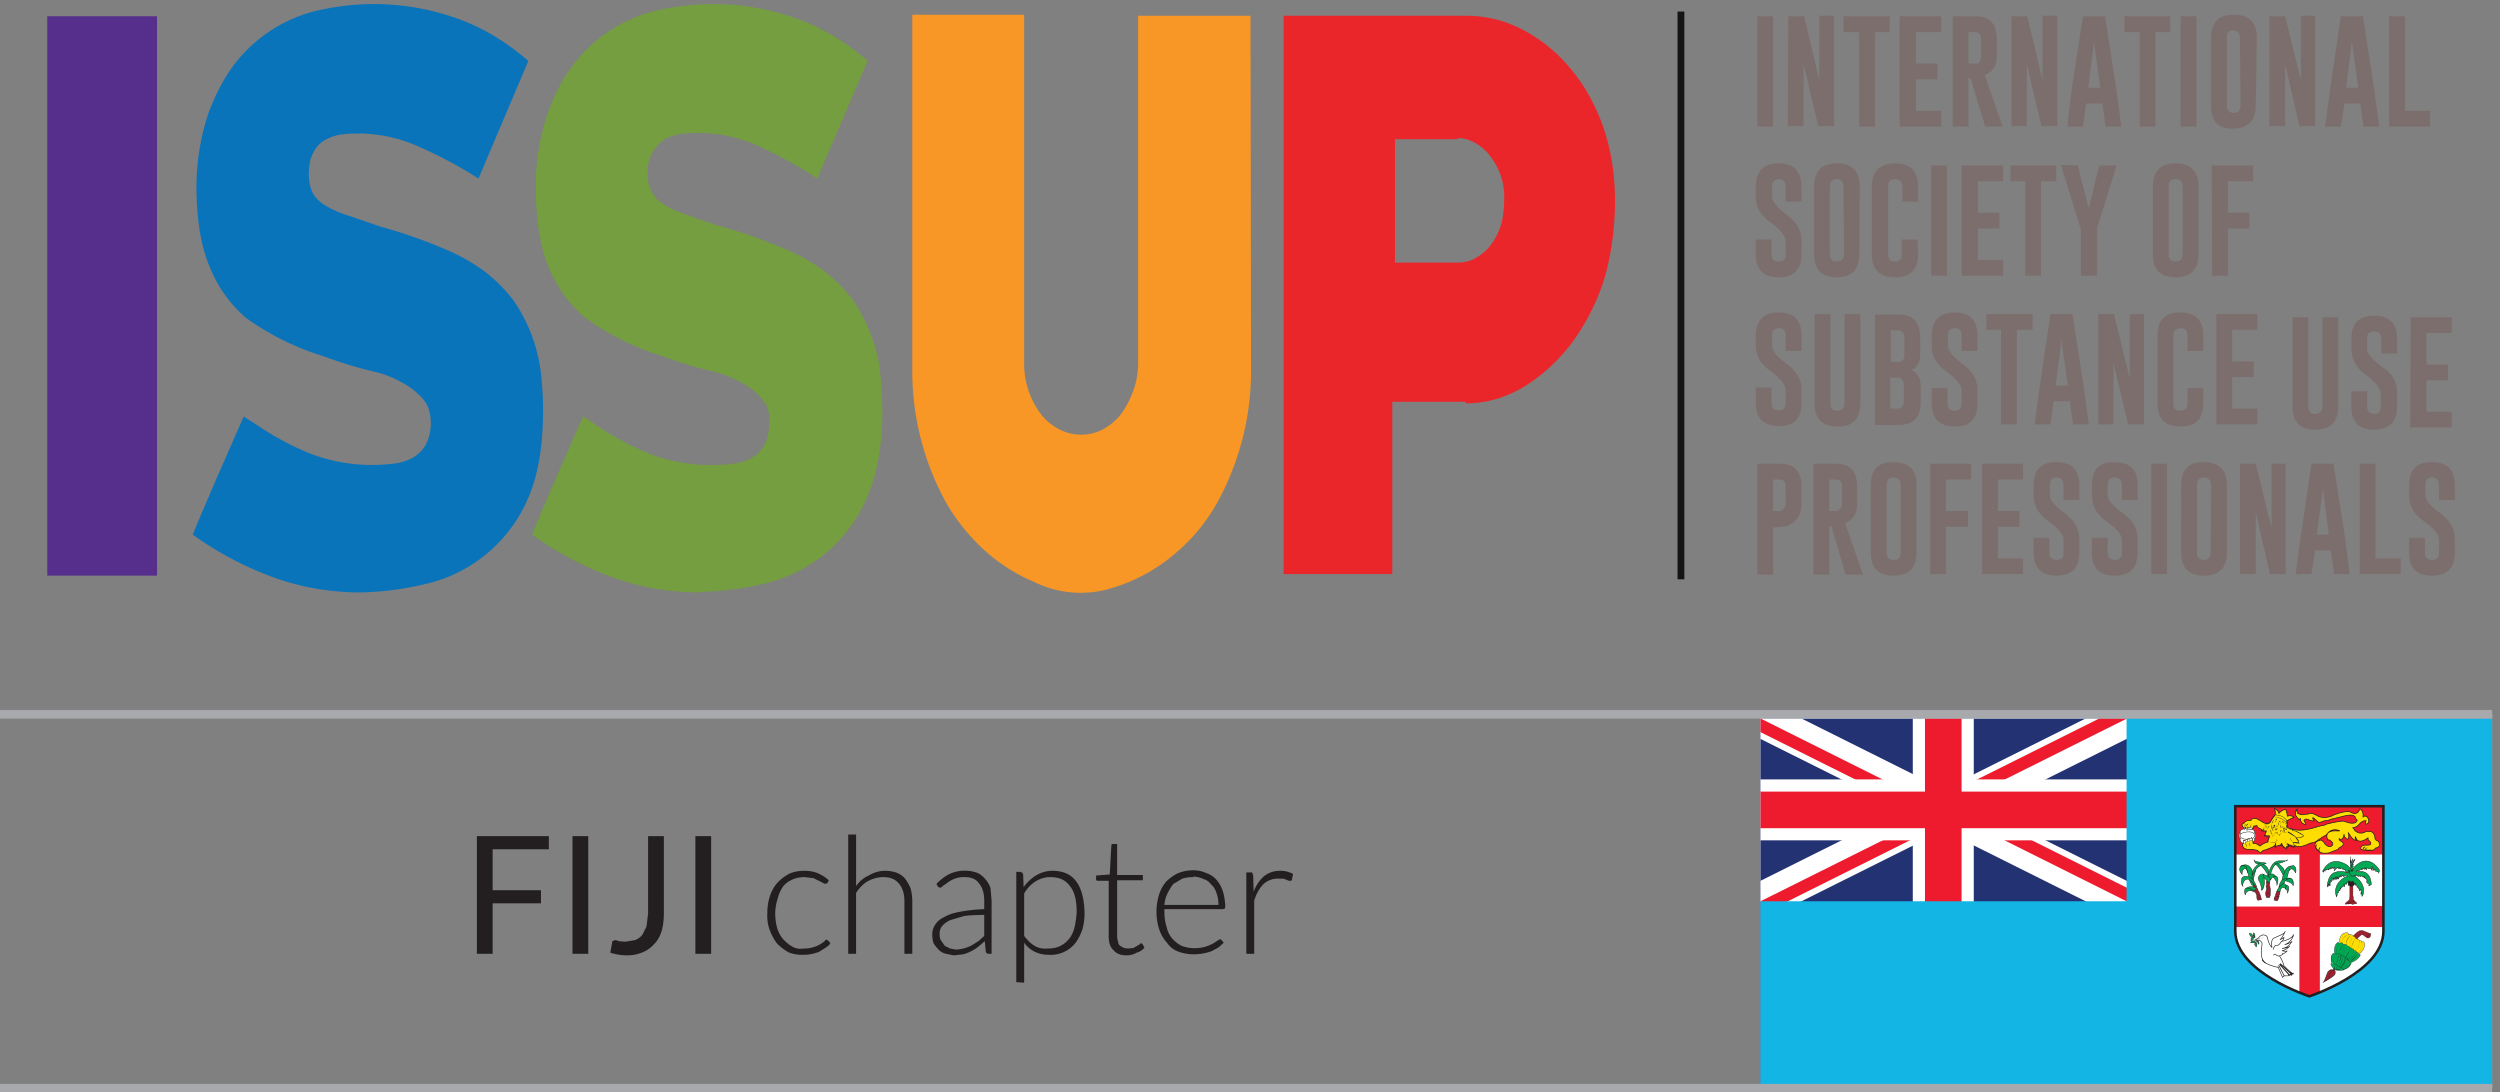
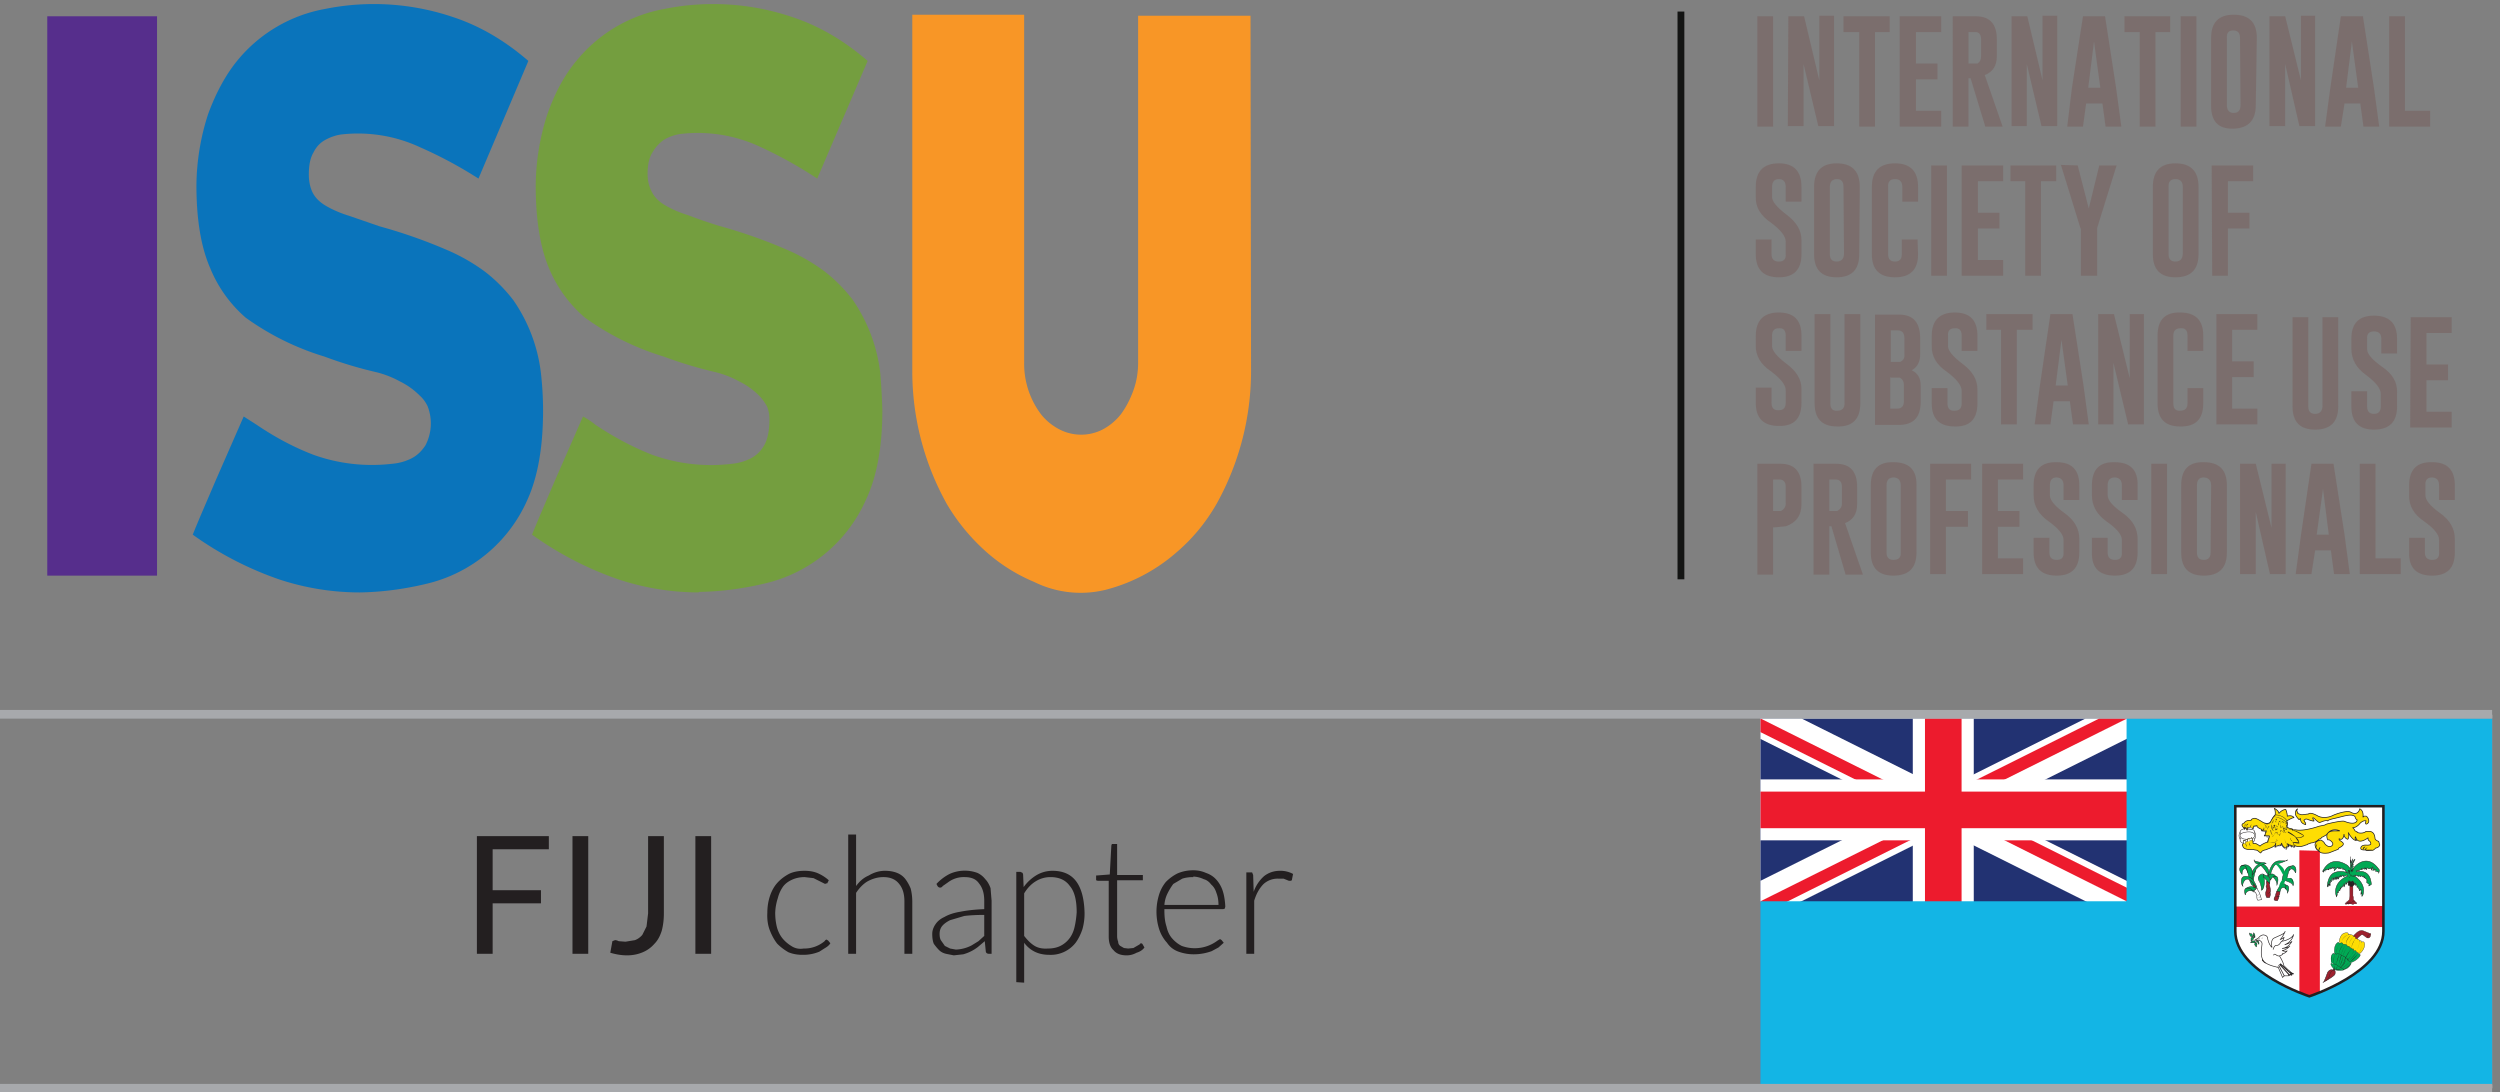
<svg xmlns="http://www.w3.org/2000/svg" xml:space="preserve" style="fill-rule:evenodd;clip-rule:evenodd;stroke-miterlimit:2" viewBox="0 0 476 208">
  <rect x="0" y="0" width="476" height="208" fill="#808080" stroke="none" />
  <path d="M335.2 136.1h139.3v71.1H335.2z" style="fill:#fff;fill-rule:nonzero" />
  <clipPath id="a">
    <path d="M335.2 136.8h139.4v69.7H335.2z" />
  </clipPath>
  <g clip-path="url(#a)">
    <clipPath id="b">
      <path d="M335.2 136.1h139.3v71.1H335.2z" />
    </clipPath>
    <g clip-path="url(#b)">
      <path d="M335.2 136.8h139.3v69.7H335.2z" style="fill:#223272;fill-rule:nonzero" />
      <path d="m335.2 136.8 69.7 34.8m-69.7 0 69.7-34.8" style="fill:#231f20;fill-rule:nonzero" />
      <path d="m335.2 136.8 69.7 34.8M335.2 171.6l69.7-34.8" style="fill:none;stroke:#fff;stroke-width:6.97px" />
    </g>
  </g>
  <clipPath id="c">
    <path d="M335.2 136.8v17.4h81.3v17.4h-11.6zm0 34.8v11.6H370v-46.4H405z" />
  </clipPath>
  <g clip-path="url(#c)">
    <clipPath id="d">
      <path d="M335.2 136.8h139.4v69.7H335.2z" />
    </clipPath>
    <g clip-path="url(#d)">
      <clipPath id="e">
        <path d="M335.2 136.1h139.3v71.1H335.2z" />
      </clipPath>
      <g clip-path="url(#e)">
        <path d="m335.2 136.8 69.7 34.8m-69.7 0 69.7-34.8" style="fill:#231f20;fill-rule:nonzero" />
        <path d="m335.2 136.8 69.7 34.8M335.2 171.6l69.7-34.8" style="fill:none;stroke:#ed1b2d;stroke-width:4.65px" />
      </g>
    </g>
  </g>
  <clipPath id="f">
    <path d="M335.2 136.8h139.4v69.7H335.2z" />
  </clipPath>
  <g clip-path="url(#f)">
    <clipPath id="g">
      <path d="M335.2 136.1h139.3v71.1H335.2z" />
    </clipPath>
    <g clip-path="url(#g)">
      <path d="M370 136.8v46.4m-34.8-29h81.3" style="fill:#231f20;fill-rule:nonzero" />
      <path d="M370 136.8v46.4M335.2 154.2h81.3" style="fill:none;stroke:#fff;stroke-width:11.61px" />
      <path d="M370 136.8v46.4m-34.8-29h81.3" style="fill:#231f20;fill-rule:nonzero" />
      <path d="M370 136.8v46.4M335.2 154.2h81.3" style="fill:none;stroke:#ed1b2d;stroke-width:6.97px" />
      <path d="M335.2 171.6h69.7v-34.8h69.7v69.7H335.2z" style="fill:#13b5e5;fill-rule:nonzero" />
      <path d="M425.6 153.5v23.8c0 7.8 14.1 12.4 14.1 12.4s14.1-4.6 14.1-12.4v-23.8z" style="fill:#fff;fill-rule:nonzero" />
      <path d="M437.8 161.9v10.7h-12.2v3.9h12.2V189l2 .7 1.9-.7v-12.5h12.1v-4h-12.1V162z" style="fill:#ed1b2d;fill-rule:nonzero" />
-       <path d="M425.6 153.5h28.2v9.2h-28.2z" style="fill:#ed1b2d;fill-rule:nonzero" />
      <path d="M429.5 159.1q-.1 1.2-1.6 1.3-1.5-.1-1.6-1.3.1-1.2 1.6-1.3 1.5.1 1.6 1.3" style="fill:#fff;fill-rule:nonzero" />
      <path d="M429.5 159.1q-.1 1.2-1.6 1.3-1.5-.1-1.6-1.3.1-1.2 1.6-1.3 1.5.1 1.6 1.3Z" style="fill:none;stroke:#231f20;stroke-width:.09px" />
      <path d="M429.3 158.4q-.1.7-1.4.8-1.3-.1-1.4-.8.1-.6 1.4-.7 1.3.1 1.4.7" style="fill:#fff;fill-rule:nonzero" />
      <path d="M429.3 158.4q-.1.7-1.4.8-1.3-.1-1.4-.8.1-.6 1.4-.7 1.3.1 1.4.7Z" style="fill:none;stroke:#231f20;stroke-width:.09px" />
      <path d="M429.3 159.9q-.1.6-1.4.7t-1.4-.7q.1-.7 1.4-.7t1.4.7" style="fill:#fff;fill-rule:nonzero" />
      <path d="M429.3 159.9q-.1.6-1.4.7t-1.4-.7q.1-.7 1.4-.7t1.4.7Z" style="fill:none;stroke:#231f20;stroke-width:.09px" />
      <path d="M429.3 159.1q-.1.7-1.4.7t-1.4-.7q.1-.6 1.4-.7t1.4.7" style="fill:#fff;fill-rule:nonzero" />
      <path d="M429.3 159.1q-.1.7-1.4.7t-1.4-.7q.1-.6 1.4-.7t1.4.7Z" style="fill:none;stroke:#231f20;stroke-width:.09px" />
      <path d="m453.1 160.9-.2-.7s-.7-.2-.7-.6q-.1-1.2-1-1.3h-.7q-.5.4-1.3.3-.5-.1-.4-.2l-.4-.2q-.3-.6-.5-.6.8 0 1.5-.9c.7-.6 1.1-.4 1.1-.4-.3.7.1.6.1.6.9-.4.1-1.5-.1-1.5h-.4l-.2.2c.2-1.3-.6-1.6-.6-1.6l-.1.3q-.5 1-1.7.3c-.8-.3-2.8.4-3.4.7s-1.9.6-2.9 0q-1.3-.7-1.7-.3c-.4 0-1.2.2-1.4.1l-.6-.2v-.2c-.4-.4 0-.7 0-.7s-.6.2-.4 1.2l.1.2.3.4.2.2q0 .2.3-.2s-.1 1 1 1.2v-.3q-.1 0-.2-.3c0-.1-.3-.2 0-.3q.2-.3.8 0 .9.3 1 .2s-.4-.6-.2-.6 1 1 1.3.9 1.1-.5 1.5-.3c0 0 0-.2 1.4-.5s3.2-1 3.8-.3c0 0 .1.5.4.6 0 0 0 1-1.8.5l-.6-.2s-.1-.3-3.4.5l-.4.2-1 .2c-.6.2-3 1-4.5.7h-.7q.1 0 .2 0l-.2-.2c-1.2-.1-1-.7-1-.7v.2c.3-.3 0-1 0-1q1.2-.7 1.4-.6c-.4-.6-1.3-.3-1.3-.3 0-.6-.3-1.3-.3-1.3a2 2 0 0 0-1.3.8c0-.6-.9-1-.9-1 .3.4.2 1.2.2 1.2l-.1.2q0-.2-.7 1l-.2.3s-.4.4-1.3 0c0 0-1.2-.8-1.6-.8q-.7.1-.7.4s-1-.1-1.3.5c0 0-.8.2-.2.8l.3.4s0-.5.1-.3h.1l.2.4h.1l.1-.4.2.3h.2q.2 0 .2 0l.3-.2q.2-.2.2-.4l.6-.1c0 .4.9.7.9.7v.1c.3.3 1 .2 1 .2-.3.1-.3.7-.3.7l-.2.2q1 .1 1 0v.2q-.4.9-.3 1s-1 .3-1.5.8l-.1-.1-.7-.4h-.5l-.1-.7-.2-.4q-.2.3-.4.2h-.3v.3h-.1v-.1h-.3v.1h-.4v.5q-.4.4-.2.5c.2 1.1 2 .6 2.2.8l.6.1q.2.2.6.5c.2 0 0-.4 1-.6q1.6-.6 1.5-.7c.3 0 .4-.5.4-.6v.2q-.1.5-.2.5l1-.3c.3 0 .3-.4.3-.4.3 1 1 1 1 1v-.4h.4q0-.3-.3-.5l.4.3h.2l.2.3v-.2q.6.2.7.1v-.1c.7.5 2-.1 2-.1q.5-.1.4-.2.6-.1.5-.2c1 0 1.6-.7 1.6-.7q.6-.2.5-.4.1.1 1-.5c1-1.5 2.5-.7 2.5-.7h-.9c-2.3 0-1.4 1.7-1.4 1.7h.2c.2 0 1 .6.7 1-.5.7-1.4 0-1.6-.5q-.6-.6-.8-.4s-1.3.2-.8 1.3q0 .3.7.8c.2.4 1.1.4 1.8.3l1.8-.7c.1-.4.5-.3.9-.8.3-.5-.5-.7-.7-1q-.1-.2 0-.2c.8.5.9-.9.9-.9 0 .8.7 1 .7 1 .4-.4.1-1.3.1-1.3 1 1.8 1.6 1.5 1.6 1.5-.5-.3-.2-.7-.2-.7.4 1.8 2.4.2 2.4.2q-.1.4.2.6t.3.6c-.1.3-1 .2-1 .2s-1 0-.9.7c0 .2.7.3 1 .2q-.2 0 .1.1h1.2q.6-.4.4-.4c.8-.1.9-.6.9-.6" style="fill:#fedd03;fill-rule:nonzero" />
      <path d="m453.1 160.9-.2-.7s-.7-.2-.7-.6q-.1-1.2-1-1.3h-.7q-.5.4-1.3.3-.5-.1-.4-.2l-.4-.2q-.3-.6-.5-.6.8 0 1.5-.9c.7-.6 1.1-.4 1.1-.4-.3.7.1.6.1.6.9-.4.1-1.5-.1-1.5h-.4l-.2.2c.2-1.3-.6-1.6-.6-1.6l-.1.3q-.5 1-1.7.3c-.8-.3-2.8.4-3.4.7s-1.9.6-2.9 0q-1.3-.7-1.7-.3c-.4 0-1.2.2-1.4.1l-.6-.2v-.2c-.4-.4 0-.7 0-.7s-.6.2-.4 1.2l.1.2.3.4.2.2q0 .2.3-.2s-.1 1 1 1.2v-.3q-.1 0-.2-.3c0-.1-.3-.2 0-.3q.2-.3.8 0 .9.3 1 .2s-.4-.6-.2-.6 1 1 1.3.9 1.1-.5 1.5-.3c0 0 0-.2 1.4-.5s3.2-1 3.8-.3c0 0 .1.5.4.6 0 0 0 1-1.8.5l-.6-.2s-.1-.3-3.4.5l-.4.2-1 .2c-.6.2-3 1-4.5.7h-.7q.1 0 .2 0l-.2-.2c-1.2-.1-1-.7-1-.7v.2c.3-.3 0-1 0-1q1.2-.7 1.4-.6c-.4-.6-1.3-.3-1.3-.3 0-.6-.3-1.3-.3-1.3a2 2 0 0 0-1.3.8c0-.6-.9-1-.9-1 .3.4.2 1.2.2 1.2l-.1.2q0-.2-.7 1l-.2.3s-.4.4-1.3 0c0 0-1.2-.8-1.6-.8q-.7.1-.7.4s-1-.1-1.3.5c0 0-.8.2-.2.8l.3.4s0-.5.1-.3h.1l.2.4h.1l.1-.4.2.3h.2q.2 0 .2 0l.3-.2q.2-.2.2-.4l.6-.1c0 .4.9.7.9.7v.1c.3.3 1 .2 1 .2-.3.1-.3.7-.3.7l-.2.2q1 .1 1 0v.2q-.4.9-.3 1s-1 .3-1.5.8l-.1-.1-.7-.4h-.5l-.1-.7-.2-.4q-.2.3-.4.2h-.3v.3h-.1v-.1h-.3v.1h-.4v.5q-.4.4-.2.5c.2 1.1 2 .6 2.2.8l.6.1q.2.2.6.5c.2 0 0-.4 1-.6q1.6-.6 1.5-.7c.3 0 .4-.5.4-.6v.2q-.1.5-.2.5l1-.3c.3 0 .3-.4.3-.4.3 1 1 1 1 1v-.4h.4q0-.3-.3-.5l.4.3h.2l.2.3v-.2q.6.2.7.1v-.1c.7.5 2-.1 2-.1q.5-.1.4-.2.6-.1.5-.2c1 0 1.6-.7 1.6-.7q.6-.2.5-.4.1.1 1-.5c1-1.5 2.5-.7 2.5-.7h-.9c-2.3 0-1.4 1.7-1.4 1.7h.2c.2 0 1 .6.7 1-.5.7-1.4 0-1.6-.5q-.6-.6-.8-.4s-1.3.2-.8 1.3q0 .3.7.8c.2.4 1.1.4 1.8.3l1.8-.7c.1-.4.5-.3.9-.8.3-.5-.5-.7-.7-1q-.1-.2 0-.2c.8.5.9-.9.9-.9 0 .8.7 1 .7 1 .4-.4.1-1.3.1-1.3 1 1.8 1.6 1.5 1.6 1.5-.5-.3-.2-.7-.2-.7.4 1.8 2.4.2 2.4.2q-.1.4.2.6t.3.6c-.1.3-1 .2-1 .2s-1 0-.9.7c0 .2.7.3 1 .2q-.2 0 .1.1h1.2q.6-.4.4-.4c.8-.1.9-.6.9-.6Z" style="fill:none;stroke:#231f20;stroke-width:.14px" />
      <path d="M427.2 157.6v-.1l.3.1q-.1-.1 0-.5 0-.2.2-.2-.3 0-.3.2v.4h-.3zm24.6 4.2h-1.4q-.1 0 .4-.5-.6.3-.5.5c.1.3 1.3.1 1.5 0m-10.2.3q-.1-.2.2-.8h-.1q-.4.5-.2.8z" style="fill:#231f20;fill-rule:nonzero" />
      <path d="M440.9 161.3q0 .4.7.9v-.1q-.6-.4-.6-.8.2-.8.4-.8s-.5.3-.5.8m9 .1v.5q0-.1.2-.4l.3-.3q-.3 0-.4.2m-20.8-4q0 0-.2.3l-.3-.1h-.1l-.1-.3.3-.4-.4.4.1.3h.2l.2.2h.2zc.5.1 1-.6 1-.6s-.5.7-1 .5M427.8 157.2v.4l.2.1h.2l.1-.1h.1v-.1h-.2l-.2.2-.1-.2zq.2-.3.3-.4s-.4.1-.4.4m-.8 3.6.2-.2h.3q.2.1.3.5v.2c.2-.4-.2-.7-.2-.7h-.4zm1.8-1-.5.3v.3q0 .5.3.7l-.3-.7v-.2q.2-.2.5-.3l.1.5z" style="fill:#231f20;fill-rule:nonzero" />
      <path d="M428 160.2q-.2 0-.1.1s0 .7.3.9c-.3-.2-.3-.9-.3-.9zh.3z" style="fill:#231f20;fill-rule:nonzero" />
      <path d="M427.7 160.2q-.2.3-.2.4 0-.2.2-.3h.2q-.2-.2-.2 0m7.6-3.7.2.6v.1-.1h-.1q0 0 0 .4.2.3 1 .4v.1h.2l.1.1.4.1 1.5.8c-.1.1-.6.5-1.5.3h-.2.1l.7 1-1.2-.1.4 1q-.2 0-.5-.2l-.1.1q-.1 0-.2-.2h-.2l-.4-.3h-.1v.1q.2 0 .3.4h-.3v.5q-.4.1-1-1 0 .1-.4.4l-.7.2v-.7q0-.3.2-.4s-1.1.4-1.7.2l.3-.9v-.2h-.9l.1-.2v-.2q0-.2.3-.5s-.6 0-1-.2l.5-.2v-.4q.3 0 .4 0v-.3h-.1v.3h-.4l-.1-.1.1.1v.3l-.5.2v.1q.5.3 1 .2-.2.3-.2.5l-.2.3q.7.4 1 .1v.1l-.4 1q1 .2 1.6-.1v.6q-.1.4-.2.4v.1l1-.3q.3 0 .3-.2c.4.8 1 .9 1 .9l.1-.5h.3v-.3l.1.1h.2l.2.3.1-.2q.4.3.6.1-.1-.5-.4-.9c.4.2 1.2.2 1.2.2q-.1-.8-.6-1.1c1 .2 1.5-.3 1.5-.4q-.6-.5-1.4-.8h.1q-.5-.2-.8-.2l-.1-.2q-1 0-1-.3v-1.1z" style="fill:#231f20;fill-rule:nonzero" />
      <path d="M432.4 156.3q.1.1-.4.5h-.9l.2.4.7.1q-.3.2-.4 1s.5.1.7-.2q0 .4.2.7l.2.3v.2q.1 0 .6-.8l.2-.1q-.2.3.6.7l.1-.6.1-.2v-.1q.2 0 .4.2c.2.3.6 0 .7 0h-.4v-.2l-.1-.3v-.2l.2.1q.1.3.4.2-.2 0-.2-.4v-.2q.1-.6 0-1v1l-.1.2q0 .3.2.3l-.3-.1q0-.2-.3-.2h-.1l.1.3v.3l.2.2h.2q-.3.2-.4 0l-.5-.3h-.1v.4l-.2.5q-.5-.2-.4-.5v-.1l-.4.1q-.2.6-.5.7l-.1-.4c-.2-.2-.2-.7-.2-.7v-.1c-.2.4-.8.3-.8.3 0-.5.5-1 .5-1q-.6 0-.8-.2l-.2-.3q.6.3 1 0t.3-.5q.6-1 .7-.9s-.4 0-.7.9" style="fill:#231f20;fill-rule:nonzero" />
      <path d="m433.2 155.1-.3.4c1.5.2 2.3 1 2.3 1v.1l.3-.3c-.7-1.2-2.3-1.2-2.3-1.2m0 .1c.2 0 1.5 0 2.2 1.1l-.1.2c-.2-.2-1-.9-2.3-1z" style="fill:#231f20;fill-rule:nonzero" />
      <path d="M433 156q-.3.3-.3.5l-.2.7v.4q.1.8 1 .6.7-.2.8-.5 0-.2.3-.2 0 0 .3-.3l.1-.2q.2-.2.3-.5 0 .3-.3.5l-.1.2q-.2.3-.3.2t-.3.2v.1q-.1.3-.8.5t-.9-.5v-.1q-.2-.9.2-1v-.1q0-.2.2-.5l.4-.4z" style="fill:#231f20;fill-rule:nonzero" />
      <path d="M432.7 157.5q0 .2.4 0l.1.3q.2.2.6 0h-.6v-.3h-.5q-.3-.2-.2-.5 0 .2.2.5" style="fill:#231f20;fill-rule:nonzero" />
      <path d="m433 157.1-.1.1q0 .3.3.3h.4v-.2q-.5-.3-.6-.2m.2.4-.2-.2v-.1q.1-.2.5.1v.2zm0 .3v.3l.2-.2zm0 0h.1v.2zm-.5-.2v.2l.3-.2zm0 0h.2z" style="fill:#231f20;fill-rule:nonzero" />
      <path d="m432.6 157.5.2.4.2.2h.3l.2-.1.1-.1h-.2l-.1.2h-.3l-.2-.2zm.2-1q-.3.2-.3.3zh.3zm1.3.6q.2 0 .1.6c.3-.4-.1-.7-.1-.7m-1.1 0q0 0 .2.3h-.3zm.9.3zM432.9 157h-.1m.5-1s.4.2 0 .6q.1 0 .2-.4 0-.4-.2-.3m1.6.6q-.3 0-.4-.2h-.5q-.2.4-.3.4l.4-.3q.3-.2.4 0t.4.1" style="fill:#231f20;fill-rule:nonzero" />
      <path d="M435 156.6h-.3q-.1-.1-.3-.1l-.4.2.5-.2.3.2zm-.4.2h-.3l-.2-.1q0 .1.2.1z" style="fill:#231f20;fill-rule:nonzero" />
      <path d="M434.4 156.8q-.3-.1-.3-.2 0 .1.3.2m0-.1h-.2q.1 0 .2 0m-.9-.4h-.1zM433.2 156s.5 0 .2.6q.1-.1.1-.5-.2-.2-.3-.1" style="fill:#231f20;fill-rule:nonzero" />
      <path d="M433.2 156.2q0 .3.2.4zv-.1z" style="fill:#231f20;fill-rule:nonzero" />
      <path d="m433.3 156.3.2.2zv-.2q0 0 0 .2m.6.3v.4l-.1.2v-.4zm1.7 1.9 1.5.9v-.1s-1-.8-1.5-1zm.4 1q.2.7.5.7s-.4-.3-.4-.6zm-1 .2c0 .4.3 1 .4 1 0 0-.4-.6-.4-1m-1.5 0v.4h.1z" style="fill:#231f20;fill-rule:nonzero" />
-       <path d="M427.2 157.5q0 .1.2.5v-.5zm.4.2q0 .1.2.4h.1l.1-.4q0 0-.4 0" style="fill:#fff;fill-rule:nonzero" />
      <path d="M427.2 157.5q0 .1.2.5v-.5zM427.6 157.7q0 .1.2.4h.1l.1-.4q0 0-.4 0Z" style="fill:none;stroke:#231f20;stroke-width:.04px" />
      <path d="m428 157.7.2.3.2-.1v-.4z" style="fill:#fff;fill-rule:nonzero" />
      <path d="m428 157.7.2.3.2-.1v-.4z" style="fill:none;stroke:#231f20;stroke-width:.04px" />
      <path d="m428.9 157.8-.3.1h-.2v-.3q0-.2.5.2m-1.7 2.8v-.5h.3v.5zm1-.5.1-.4.4-.1.2.3q-.1 0-.6.2" style="fill:#fff;fill-rule:nonzero" />
      <path d="m428.9 157.8-.3.1h-.2v-.3q0-.2.5.2ZM427.2 160.6v-.5h.3v.5zM428.3 160.1v-.4l.4-.1.2.3q-.1 0-.6.2Z" style="fill:none;stroke:#231f20;stroke-width:.04px" />
      <path d="m427.9 160.2.1-.4h.3v.4q.1 0-.4 0m-.4 0 .1-.3h.3v.3q-.2 0-.3.3z" style="fill:#fff;fill-rule:nonzero" />
-       <path d="m427.9 160.2.1-.4h.3v.4q.1 0-.4 0Z" style="fill:none;stroke:#231f20;stroke-width:.04px" />
+       <path d="m427.9 160.2.1-.4v.4q.1 0-.4 0Z" style="fill:none;stroke:#231f20;stroke-width:.04px" />
      <path d="m427.5 160.2.1-.3h.3v.3q-.2 0-.3.3z" style="fill:none;stroke:#231f20;stroke-width:.04px" />
      <path d="M432.8 167s.9.8.7 1.6c0 0 .5-1.3 0-1.7-.7-.3-.7 0-.7 0" style="fill:#00a954;fill-rule:nonzero" />
      <path d="M432.8 167s.9.8.7 1.6c0 0 .5-1.3 0-1.7-.7-.3-.7 0-.7 0Z" style="fill:none;stroke:#231f20;stroke-width:.09px" />
      <path d="M431.6 167.8q-.2 0 0 .6s-.3.4 0 .7l-.2.8s-.1.6.2 1h.5s.3-.5.1-1q.2 0 0-1l-.1-.5q0 0 0-.4s-.4-.5-.5-.2" style="fill:#9d212e;fill-rule:nonzero" />
      <path d="M431.6 167.8q-.2 0 0 .6s-.3.4 0 .7l-.2.8s-.1.6.2 1h.5s.3-.5.1-1q.2 0 0-1l-.1-.5q0 0 0-.4s-.4-.5-.5-.2Z" style="fill:none;stroke:#231f20;stroke-width:.09px" />
      <path d="M431.9 166.7s-1.1-2-1.9-2.2c-.8 0-.8-.8-.8-.8q-.2.2.7.4c.6 0 1.8.8 2 1.5q.1.7.2.5z" style="fill:#00a954;fill-rule:nonzero" />
      <path d="M431.9 166.7s-1.1-2-1.9-2.2c-.8 0-.8-.8-.8-.8q-.2.2.7.4c.6 0 1.8.8 2 1.5q.1.7.2.5z" style="fill:none;stroke:#231f20;stroke-width:.09px" />
      <path d="M431.9 166.6s.4-2.7 2.1-2.7 1.2.1 1.6-.2c0 0-1.2.7-2 .7-.6.1-1.2 1.5-1.2 1.8s-.4.8-.6.6q-.2-.2 0-.2" style="fill:#00a954;fill-rule:nonzero" />
      <path d="M431.9 166.6s.4-2.7 2.1-2.7 1.2.1 1.6-.2c0 0-1.2.7-2 .7-.6.1-1.2 1.5-1.2 1.8s-.4.8-.6.6q-.2-.2 0-.2Z" style="fill:none;stroke:#231f20;stroke-width:.09px" />
      <path d="M432.3 167.6s.4-1 1-.7c0 0-.5-1-1.4-.2 0 0 .4.6.4.9m-1.3-1s.5 2.3-.4 3c0 0 0-1.2-.5-2-.5-.7.6-1.5.9-1" style="fill:#00a954;fill-rule:nonzero" />
      <path d="M432.3 167.6s.4-1 1-.7c0 0-.5-1-1.4-.2 0 0 .4.6.4.9ZM431 166.5s.5 2.4-.4 3c0 0 0-1.1-.5-1.8-.5-.8.6-1.6.9-1.2Z" style="fill:none;stroke:#231f20;stroke-width:.09px" />
      <path d="m431 167 1.1 1.2c0 .4.3-1-.2-1.3s-1-.4-1-.4z" style="fill:#00a954;fill-rule:nonzero" />
      <path d="m431 167 1.1 1.2c0 .4.3-1-.2-1.3s-1-.4-1-.4z" style="fill:none;stroke:#231f20;stroke-width:.09px" />
-       <path d="M429.1 169.5q0 .2.4.5 0 .1.2.4 0 .1 0 .4s0 .5.2.6l.7-.1q0-.1-.2-.7 0-.1-.2-.5 0-.2-.3-.6 0-.1-.2-.5s-.4.6-.6.5" style="fill:#9d212e;fill-rule:nonzero" />
      <path d="M429.1 169.5q0 .2.4.5 0 .1.2.4 0 .1 0 .4s0 .5.2.6l.7-.1q0-.1-.2-.7 0-.1-.2-.5 0-.2-.3-.6 0-.1-.2-.5s-.4.6-.6.5Z" style="fill:none;stroke:#231f20;stroke-width:.09px" />
      <path d="M429.6 169s-1.3-.5-2 .2c0 0 1 .2 1.2.4s.9-.4.8-.6" style="fill:#00a954;fill-rule:nonzero" />
      <path d="M429.6 169s-1.3-.5-2 .2c0 0 1 .2 1.2.4s.9-.4.8-.6Z" style="fill:none;stroke:#231f20;stroke-width:.09px" />
      <path d="m429.2 169.9-.2-.2c-.2-.1-1.3-.4-1.5.7 0 0-.4-1.1.2-1.3q.9-.1 1.5.8m-.9-2.3s.4 1 .6 1q.3-.1.3-.2s-.6-.8-.9-.8m-.3-1.4s-.3-1.1-.7-.8c-.5.3-.4 1.1-.4 1.1s-.8-.8-.3-1.5 1.4 0 1.4 1.2" style="fill:#00a954;fill-rule:nonzero" />
      <path d="m429.2 169.9-.2-.2c-.2-.1-1.3-.4-1.5.7 0 0-.4-1.1.2-1.3q.9-.1 1.5.8ZM428.3 167.6s.4 1 .6 1q.3-.1.3-.2s-.6-.8-.9-.8ZM428 166.2s-.3-1.1-.7-.8c-.5.3-.4 1.1-.4 1.1s-.8-.8-.3-1.5 1.4 0 1.4 1.2Z" style="fill:none;stroke:#231f20;stroke-width:.09px" />
      <path d="m429 168.6.1.3q.4.1.5 0s-.3-.6-.4-.5q-.1 0-.2.2" style="fill:#9d212e;fill-rule:nonzero" />
      <path d="m429 168.6.1.3q.4.1.5 0s-.3-.6-.4-.5q-.1 0-.2.2Z" style="fill:none;stroke:#231f20;stroke-width:.09px" />
      <path d="M428.7 167.3s0-1 .6-1.4l.2-.2s-.5 1.3-.4 2" style="fill:#00a954;fill-rule:nonzero" />
      <path d="M428.7 167.3s0-1 .6-1.4l.2-.2s-.5 1.3-.4 2" style="fill:none;stroke:#231f20;stroke-width:.09px" />
      <path d="M428.8 166s1.2-2.4 2.7-1.6c0 0-1.6.3-2.1 1.4l-.5.8z" style="fill:#00a954;fill-rule:nonzero" />
      <path d="M428.8 166s1.2-2.4 2.7-1.6c0 0-1.6.3-2.1 1.4l-.5.8z" style="fill:none;stroke:#231f20;stroke-width:.09px" />
      <path d="M428.2 167s-.4-1.7-.6-2c-.2-.1-.6-.4-1 0 0 0 .8-.7 1.6-.1s.6 1.4.6 1.4v1.2z" style="fill:#00a954;fill-rule:nonzero" />
      <path d="M428.2 167s-.4-1.7-.6-2c-.2-.1-.6-.4-1 0 0 0 .8-.7 1.6-.1s.6 1.4.6 1.4v1.2l-.6-.5" style="fill:none;stroke:#231f20;stroke-width:.09px" />
      <path d="M429.5 168.9s-1.5-2.8-2.4-.8c0 0-.2.5 0 .7 0 0-.5-.4-.3-1.4s1.9-.5 2.3.3q.7 1.2.5 1.2zm4 .8s1-2.2 1.7-1.2c0 0 .2.5 0 .7 0 0-.5-.5-.9 0l-.2.6q-.1.2-.6-.1" style="fill:#00a954;fill-rule:nonzero" />
      <path d="M429.5 168.9s-1.5-2.8-2.4-.8c0 0-.2.5 0 .7 0 0-.5-.4-.3-1.4s1.9-.5 2.3.3q.7 1.2.5 1.2zM433.5 169.7s1-2.2 1.7-1.2c0 0 .2.5 0 .7 0 0-.5-.5-.9 0l-.2.6q-.1.2-.6-.1Z" style="fill:none;stroke:#231f20;stroke-width:.09px" />
      <path d="M435.1 169.2s.6.3.4.9c0 0 .8-1.5-.3-1.6q.1.1 0 .7m0-1.5s1.5.4 1.5 1c0 0 .2-1.2-.5-1.5 0 0-1 .1-1 .5" style="fill:#00a954;fill-rule:nonzero" />
      <path d="M435.1 169.2s.6.3.4.9c0 0 .8-1.5-.3-1.6q.1.1 0 .7ZM435.2 167.7s1.4.4 1.4 1c0 0 .2-1.2-.5-1.5 0 0-1 .1-1 .5Z" style="fill:none;stroke:#231f20;stroke-width:.09px" />
      <path d="M435.8 165.9c.6-1.2 1.3.3 1.3.3s.3-1.2-.5-1.4c-.7-.2-1.2 2.6-1.2 2.6l-.9.2s.3-2.5 1.6-2.7h.2" style="fill:#00a954;fill-rule:nonzero" />
      <path d="M435.8 165.9c.6-1.2 1.3.3 1.3.3s.3-1.2-.5-1.4c-.7-.2-1.2 2.6-1.2 2.6l-.9.2s.3-2.5 1.6-2.7h.2" style="fill:none;stroke:#231f20;stroke-width:.09px" />
      <path d="M434.7 166.6s-.8-1.7-1.4-2c-.5 0 .3-.4.7 0 .3.3 1 .7 1 1.6zm-.8 2.3s.2-1.2.9-1.5 1.3-.2 1.3-.2-.8.2-1 .5q-.2.6-.3.5z" style="fill:#00a954;fill-rule:nonzero" />
-       <path d="M434.7 166.6s-.8-1.7-1.4-2c-.5 0 .3-.4.7 0 .3.3 1 .7 1 1.6zM433.9 168.9s.2-1.2.9-1.5 1.3-.2 1.3-.2-.8.2-1 .5q-.2.6-.3.5z" style="fill:none;stroke:#231f20;stroke-width:.09px" />
      <path d="M433.5 169.7s-.3.7-.2.8c0 0-.4.5-.3.8q.1.2.6.2s.4-.6.3-1q.2-.1.2-.7z" style="fill:#9d212e;fill-rule:nonzero" />
      <path d="M433.5 169.7s-.3.7-.2.8c0 0-.4.5-.3.8q.1.2.6.2s.4-.6.3-1q.2-.1.2-.7z" style="fill:none;stroke:#231f20;stroke-width:.09px" />
      <path d="M431.6 168.4q.1 0 .4 0h.1zm0 .7q.1.1.6 0zm-.1.8s.4.4.8 0h-.1c-.3.3-.7 0-.7 0m-2 0v.1q.2 0 .5-.5-.3.5-.5.5m.2.5q.2 0 .5-.3-.3.4-.5.3m0 .4c.1 0 .6 0 .7-.2q-.4.2-.6.2m3.5-.3.4.2.3-.1v-.1l-.3.1z" style="fill:#231f20;fill-rule:nonzero" />
      <path d="m448.4 171.7-.1-.2-.2-.2v-.5l-.1-.2v-2 .5-.8l-.6-.3v2.6l-.1.7-.4.4-.2.3h.3l-.2.1h.2q0 0 .1 0h.3l.2-.1q0 0 .1 0h.2l.1-.2h.4" style="fill:#9d212e;fill-rule:nonzero" />
      <path d="M446.8 172.1ZM448.4 171.7l-.1-.2-.2-.2v-.5l-.1-.2v-2 .5-.8l-.6-.3v2.6l-.1.7-.4.4-.2.3h.3l-.2.1h.2q0 0 .1 0h.3l.2-.1q0 0 .1 0h.2l.1-.2h.4Z" style="fill:none;stroke:#231f20;stroke-width:.05px" />
      <path d="m447.2 172 .1.1h.5v.1h.3l.1-.1h.5v-.2l-.1-.1-.1-.1h-.2l-.1-.1-.1-.1v.1h-.1l-.2.2h-.3v-.1l-.1.1zv-.2q0 .2 0 .2l-.2.2h.1q0 0 .1 0m-.3-.4h-.1l-.2.2v.1h-.1v.1h.4v-.1l.1-.2z" style="fill:#9d212e;fill-rule:nonzero" />
      <path d="m447.2 172 .1.1h.5v.1h.3l.1-.1h.5v-.2l-.1-.1-.1-.1h-.2l-.1-.1-.1-.1v.1h-.1l-.2.2h-.3v-.1l-.1.1-.1.1h-.1v-.2q0 .2 0 .2l-.2.2h.1q0 0 .1 0M446.9 171.7h-.1l-.2.2v.1h-.1v.1h.4v-.1l.1-.2-.1-.1" style="fill:none;stroke:#231f20;stroke-width:.05px" />
      <path d="M448.3 168.3q0 .2-.2.3l-.2-.3q0-.3.2-.3t.2.3m-.7-.4q0 .3-.3.3t-.2-.3.2-.2.3.2" style="fill:#231f20;fill-rule:nonzero" />
      <path d="M448.3 168.3q0 .2-.2.3l-.2-.3q0-.3.2-.3t.2.3ZM447.6 168l-.3.2q-.2 0-.2-.3t.2-.2.3.2Z" style="fill:none;stroke:#231f20;stroke-width:.09px" />
      <path d="M448 168q0 .3-.3.3t-.2-.3l.2-.2q.3 0 .3.2" style="fill:#231f20;fill-rule:nonzero" />
      <path d="M448 168q0 .3-.3.3t-.2-.3l.2-.2q.3 0 .3.2Z" style="fill:none;stroke:#231f20;stroke-width:.09px" />
      <path d="M447.6 168.3q0 .3-.3.3t-.2-.3.2-.3.3.3" style="fill:#231f20;fill-rule:nonzero" />
      <path d="M447.6 168.3q0 .3-.3.3t-.2-.3.2-.3.3.3Z" style="fill:none;stroke:#231f20;stroke-width:.09px" />
      <path d="M448 168.5q0 .3-.3.3t-.2-.3.2-.3z" style="fill:#231f20;fill-rule:nonzero" />
      <path d="M448 168.5q0 .3-.3.3t-.2-.3.2-.3z" style="fill:none;stroke:#231f20;stroke-width:.09px" />
      <path d="M448 165.4s2.5-3.4 5 .2q.1 0-.1.7v-.3h-.2v-.1h-.4l.1-.4-.3.2v-.3l-.3.4v-.8l-.3.7v-.5l-.1.2v-.2l-.2.2h-.2l-.3-.2-.1.4-.2-.4v.3l-.2-.3v.3l-.5-.2.1.3-.2-.2v.2h-.3v.1h-.3v.1h-.4l.1.1v.1s2.6-.8 2.8 2.4l-.5.3.1-.3-.5-.4.1-.4h-.1v-.2l-.2-.2v.1l-.2-.3-.1.2v-.5l-.2.3v-.1h-.1l-.3-.2v.2l-.1-.1v.1l-.3-.2v.2l-.2-.2v.1l-.4-.2v.2l-.2-.2v.2s2.3 1.4 1.6 3.6l-.2.3v-.8l-.2.4.1-.9-.1.2v-.3l-.3.3v-.4l-.1.1-.1-.5-.2.2-.1-.6-.2.2v-.5l-.1.3-.3-.5v.2l-.2-.4v.2q-.2 0-.7-.2l-.5.7v-.5.3-.3l-.4 1v-.7l-.2.6v-.2.2h-.2v.2l-.2-.1v.4l-.1-.2-.1.5v-.2.2l-.2-.1-.1.5-.2-.2v.7l-.1-.1v.4s-.6-1.2.2-2.5a4 4 0 0 1 1.9-1.5l-.1-.1v-.1l-.7.3v-.2l-.1.1v-.2l-.2.2-.2.2v-.4l-.2.4v-.2l-.3.6v-.5l-.2.5v-.5l-.2.6v-.6l-.2.6v-.5l-.2.5-.1-.4-.1.6-.2-.6-.1.8-.2-.3v.6l-.2-.4.2.8-.2-.3v.4l-.2-.5v.6l-.1-.2-.1.3s0-2.3 1.5-2.8 2.5.2 2.5.2l-.6-.5.1-.2h-.2v-.1h-.4l.2-.2h-.4l-.2.1v-.2l-.2.2v-.3l-.2.3-.1-.3-.7.7.2-.7-.1.1v-.1l-.3.3v-.2.2l-.1-.3-.2.3-.2-.2v.3l-.1-.2-.2.3-.1-.2v.2l-.4-.1v.2l-.2-.2v.4l-.2-.2-.1.4-.1-.4-.1.3s1.3-3.5 4.8-1.2l.5.6c0 .3 0 0 0 0v-2.3 1l.1-.4v.6l.4-.8s-.4 1.3-.3 1.7c0 0 .2-1.4.7-1.6l-.5 1h.2l-.2.3h.2l-.2.3v.4z" style="fill:#00a954;fill-rule:nonzero" />
      <path d="M448 165.4s2.5-3.4 5 .2q.1 0-.1.7v-.3h-.2v-.1h-.4l.1-.4-.3.2v-.3l-.3.4v-.8l-.3.7v-.5l-.1.2v-.2l-.2.2h-.2l-.3-.2-.1.4-.2-.4v.3l-.2-.3v.3l-.5-.2.1.3-.2-.2v.2h-.3v.1h-.3v.1h-.4l.1.1v.1s2.6-.8 2.8 2.4l-.5.3.1-.3-.5-.4.1-.4h-.1v-.2l-.2-.2v.1l-.2-.3-.1.2v-.5l-.2.3v-.1h-.1l-.3-.2v.2l-.1-.1v.1l-.3-.2v.2l-.2-.2v.1l-.4-.2v.2l-.2-.2v.2s2.3 1.4 1.6 3.6l-.2.3v-.8l-.2.4.1-.9-.1.2v-.3l-.3.3v-.4l-.1.1-.1-.5-.2.2-.1-.6-.2.2v-.5l-.1.3-.3-.5v.2l-.2-.4v.2q-.2 0-.7-.2l-.5.7v-.5.3-.3l-.4 1v-.7l-.2.6v-.2.2h-.2v.2l-.2-.1v.4l-.1-.2-.1.5v-.2.2l-.2-.1-.1.5-.2-.2v.7l-.1-.1v.4s-.6-1.2.2-2.5a4 4 0 0 1 1.9-1.5l-.1-.1v-.1l-.7.3v-.2l-.1.1v-.2l-.2.2-.2.2v-.4l-.2.4v-.2l-.3.6v-.5l-.2.5v-.5l-.2.6v-.6l-.2.6v-.5l-.2.5-.1-.4-.1.6-.2-.6-.1.8-.2-.3v.6l-.2-.4.2.8-.2-.3v.4l-.2-.5v.6l-.1-.2-.1.3s0-2.3 1.5-2.8 2.5.2 2.5.2l-.6-.5.1-.2h-.2v-.1h-.4l.2-.2h-.4l-.2.1v-.2l-.2.2v-.3l-.2.3-.1-.3-.7.7.2-.7-.1.1v-.1l-.3.3v-.2.2l-.1-.3-.2.3-.2-.2v.3l-.1-.2-.2.3-.1-.2v.2l-.4-.1v.2l-.2-.2v.4l-.2-.2-.1.4-.1-.4-.1.3s1.3-3.5 4.8-1.2l.5.6c0 .3 0 0 0 0v-2.3 1l.1-.4v.6l.4-.8s-.4 1.3-.3 1.7c0 0 .2-1.4.7-1.6l-.5 1h.2l-.2.3h.2l-.2.3v.4l.2-.2Z" style="fill:none;stroke:#231f20;stroke-width:.09px" />
      <path d="M447.7 166.8v.1q0-.1.7 0c-.4-.4-.7 0-.7 0m-.1-1.1h.1v.2l.2-.1-.3.4.5-.6-.3.1.2-.2h-.3v-.2zm-.5 0 .1.2h-.1l.5.8v.2l.2-.5-.2.2-.3-.6h.1l-.1-.2.2.1v-.3h-.1v.1l-.3-.2zm-.3 1.1h.4l.1.2h.1q0-.1-.2-.2zm.4 1v-.5zm.7-.1-.1-.4zm.2.2v-.3l.1.3" style="fill:#231f20;fill-rule:nonzero" />
      <path d="M429.4 179.2q-.1-.1-.6 0-.2.2-.3.3h.8zm.1.2q-.2.1-.2.5l.3.4s.2-.6.1-.7zm-.4-1s-.5 0-.5.3v.5s.5-.3.5-.6zm.2.1q.1-.2 0-.6-.1-.2-.2-.3s-.2.6 0 .7zm-.4-.1s0-.5-.2-.6q-.4 0-.4-.2s0 .6.3.7zm.7.8s.5-.2.5.4v.3s-.2-.6-.5-.6z" style="fill:#00a954;fill-rule:nonzero" />
      <path d="M429.4 179.2q-.1-.1-.6 0-.2.2-.3.3h.8l.1-.3M429.5 179.4q-.2.1-.2.5l.3.4s.2-.6.1-.7l-.2-.2M429 178.4s-.4 0-.4.3v.5s.5-.3.5-.6v-.2M429.3 178.5q.1-.2 0-.6-.1-.2-.2-.3s-.2.6 0 .7l.2.2M428.9 178.4s0-.5-.2-.6q-.4 0-.4-.2s0 .6.3.7h.3M429.6 179.1s.5-.2.5.4v.3s-.2-.6-.5-.6z" style="fill:none;stroke:#231f20;stroke-width:.09px" />
      <path d="M429.5 179.4v.4h.1zl.1-.9z" style="fill:#231f20;fill-rule:nonzero" />
      <path d="M429 179.2zl.6-.2q-.1.1-.5.1m.7-.5-1.1-.5z" style="fill:#231f20;fill-rule:nonzero" />
      <path d="m428.9 178.6.1-.3.1.1zm.4 0-.3-.6h.1l.3.5zm.3.5zq.4.1.3.2h.1q.1-.2-.4-.3" style="fill:#231f20;fill-rule:nonzero" />
      <path d="M434.4 179.3c.4-.2.5-.9.5-.9-.1.3-.8.5-.8.5.5-.3 1-1.6 1-1.6 0 .5-1.3.9-2.1 1.3s-.4 1.8-.4 1.8q-.5-.4-.8-1.5 0-.8-.8-.9c-.6 0-1 .6-1 .6l-.7.4h.8s.6.2.6.7-.5 2.3.3 3.3c.6.8 2.8 1.2 2.8 1.2" style="fill:#fff;fill-rule:nonzero" />
      <path d="M434.4 179.3c.4-.2.5-.9.5-.9-.1.3-.8.5-.8.5.5-.3 1-1.6 1-1.6 0 .5-1.3.9-2.1 1.3s-.4 1.8-.4 1.8q-.5-.4-.8-1.5 0-.8-.8-.9c-.6 0-1 .6-1 .6l-.7.4h.8s.6.2.6.7-.5 2.3.3 3.3c.6.8 2.8 1.2 2.8 1.2" style="fill:none;stroke:#231f20;stroke-width:.12px" />
      <path d="M432.8 180.8s.2-.9.7-.8c.6 0 .7-.7 1-.8.4 0 2-.5 2.2-1.3 0 0-.1 1.3-1.7 2 0 0 1.3-.4 1.4-.7 0 0-.5 1.2-1.9 1.4 0 0 1.3-.1 1.5-.5 0 0-.6.8-1.5.9 0 0 .8.3 1 0 0 0-.4.6-1 .6h.2s-.6.7-1.2.3c-.6-.5-.6 0-.6 0" style="fill:#fff;fill-rule:nonzero" />
      <path d="M432.8 180.8s.2-.9.7-.8c.6 0 .7-.7 1-.8.4 0 2-.5 2.2-1.3 0 0-.1 1.3-1.7 2 0 0 1.3-.4 1.4-.7 0 0-.5 1.2-1.9 1.4 0 0 1.3-.1 1.5-.5 0 0-.6.8-1.5.9 0 0 .8.3 1 0 0 0-.4.6-1 .6h.2s-.6.7-1.2.3c-.6-.5-.6 0-.6 0" style="fill:none;stroke:#231f20;stroke-width:.12px" />
      <path d="M434 182s.8 1.2.8 1.8c0 0 1.4 1.5 1.9 1.6q0 .2-.7-.3l.5.4h-.4l.3.2h-.1q0 0-.3-.2v.2l-.3-.1v.2h-.6q0 0-.2 0l-.3.3-.9-2.1" style="fill:#fff;fill-rule:nonzero" />
      <path d="M434 182s.8 1.2.8 1.8c0 0 1.4 1.5 1.9 1.6q0 .2-.7-.3l.5.4h-.4l.3.2h-.1q0 0-.3-.2v.2l-.3-.1v.2h-.6q0 0-.2 0l-.3.3-.9-2.1" style="fill:none;stroke:#231f20;stroke-width:.12px" />
      <path d="m434.9 185.9-1.1-2.1.1-.1 1.1 2.1zm1-.1-2-2.2h.2l1.9 2zm.4-.2-2.2-2 .1-.2 2.2 2zm-5.5-7q0-.1-.2 0h-.3.5m-.7 0v.4l.1-.3zM430.8 178.7h-.4.4" style="fill:#231f20;fill-rule:nonzero" />
      <path d="M430.8 178.7q0-.1-.3-.1zM430.7 178.7h-.3zM430.7 178.6h-.1M430.7 182.6v.3l.4.4.2.1h.2s-.6-.3-.7-.8" style="fill:#231f20;fill-rule:nonzero" />
      <path d="M448.1 178.2s1-1.3 1.8-1l1.5.6s0 .8-.5.8-.9-.8-1.3-.6q-.7.5-.8.8s-1.1.1-.7-.6" style="fill:#9d212e;fill-rule:nonzero" />
      <path d="M448.1 178.2s1-1.3 1.8-1l1.5.6s0 .8-.5.8-.9-.8-1.3-.6q-.7.5-.8.8s-1.1.1-.7-.6Z" style="fill:none;stroke:#231f20;stroke-width:.06px" />
      <path d="M444.4 184.4q-.2.1-.2.4l.4-.1z" style="fill:#9d212e;fill-rule:nonzero" />
      <path d="M444.4 184.4q-.2.1-.2.4l.4-.1z" style="fill:none;stroke:#231f20;stroke-width:.09px" />
      <path d="M444.2 184.7s-.5-.3-1 .4c-.3.7-.6 1.8-.9 2-.2 0 2.3-1.2 2.3-1.7 0 0 .1-.6-.1-.6z" style="fill:#9d212e;fill-rule:nonzero" />
      <path d="M444.2 184.7s-.5-.3-1 .4c-.3.7-.6 1.8-.9 2-.2 0 2.3-1.2 2.3-1.7 0 0 .1-.6-.1-.6z" style="fill:none;stroke:#231f20;stroke-width:.09px" />
      <path d="M444.2 184.8s-.5.1-.6.8-.8 1.2-.9 1.2m8.7-9s-.8.3-.7.8" style="fill:#9d212e;fill-rule:nonzero" />
      <path d="M444.2 184.8s-.5.1-.6.8-.8 1.2-.9 1.2M451.4 177.8s-.8.3-.7.8" style="fill:none;stroke:#231f20;stroke-width:.06px" />
      <path d="M445.4 179.4s0-1.9 1.5-1.8c.3 0 .2.4.2.4s.3-.3.4 0c0 0 .5-.1.6.3 0 0 .5 0 .4.4 0 0 .4 0 .4.2 0 0 .4-.1.3.3 0 0 .5-.3.4.2 0 0 .5-.3.6.2.2.6-.4 1.7-1 2" style="fill:#fedd03;fill-rule:nonzero" />
      <path d="M445.4 179.4s0-1.9 1.5-1.8c.3 0 .2.4.2.4s.3-.3.4 0c0 0 .5-.1.6.3 0 0 .5 0 .4.4 0 0 .4 0 .4.2 0 0 .4-.1.3.3 0 0 .5-.3.4.2 0 0 .5-.3.6.2.2.6-.4 1.7-1 2" style="fill:none;stroke:#231f20;stroke-width:.06px" />
      <path d="M449.6 179.5s.2 1.4-.6 2c.8-.5.6-2 .6-2m-1 1.6c.5-.5.7-1.9.7-2 0 0-.2 1.5-.7 2m-.5-.4c.1-.8.8-1.8.8-1.8s-.7 1-.8 1.8m-.4-.2c.2-1 .8-1.8.8-1.8s-.7.8-.8 1.8m-.5-.4c.1-1.1.9-1.7.9-1.7s-.8.5-.9 1.7m-.5-.2c0-1.1.9-1.8.9-1.8s-1 .6-.9 1.8m-.9-.4c.2-1.2 1.3-1.5 1.3-1.5s-1.1.2-1.3 1.5" style="fill:#231f20;fill-rule:nonzero" />
      <path d="M444.5 181.6s-.3-1.7.7-2.2q0 0 .3.2s.6-.3.6.2q.1-.1.3 0s.6 0 .5.4c0 0 .5-.2.5.3q.2-.2.4.2s.5-.2.3.3c0 0 .7-.1.5.3 0 0 .5 0 .4.3 0 0 .6 0 .3.5q-.6.8-1.7 1.2m-3.7 0s-.4-1.4.4-1.8l.2.2s.1-.3.3 0c0 0 .4-.3.5 0q0-.2.4.1.1 0 .2.2.2-.1.4.2.1-.2.3.2s.5 0 .3.3c0 0 .5.2.3.3 0 0 .5 0 .2.3 0 0 .4 0 .2.3q-.5.9-1.4 1m-1.8-.1s-.9-.9-.5-1.1q0 0 .3.2s.2-.3.3 0l.4.1.2.2q.2 0 .3.2l.3.1q.2 0 .2.2s.5.1.3.3c0 0-.9.2-1.4 0z" style="fill:#00a954;fill-rule:nonzero" />
      <path d="M444.5 181.6s-.3-1.7.7-2.2q0 0 .3.2s.6-.3.6.2q.1-.1.3 0s.6 0 .5.4c0 0 .5-.2.5.3q.2-.2.4.2s.5-.2.3.3c0 0 .7-.1.5.3 0 0 .5 0 .4.3 0 0 .6 0 .3.5q-.6.8-1.7 1.2" style="fill:none;stroke:#231f20;stroke-width:.06px" />
      <path d="M444 183.3s-.5-1.4.3-1.8l.2.2s.1-.3.3 0c0 0 .4-.3.5 0q0-.2.4.1.1 0 .2.2.2-.1.4.2.1-.2.3.2s.5 0 .3.3c0 0 .5.2.3.3 0 0 .5 0 .2.3 0 0 .4 0 .2.3q-.5.9-1.4 1" style="fill:none;stroke:#231f20;stroke-width:.06px" />
      <path d="M444.4 184.5s-.9-.9-.5-1.1q0 0 .3.2s.2-.3.3 0l.4.1.2.2q.2 0 .3.2l.3.1q.2 0 .2.2s.5.1.3.3c0 0-.9.2-1.4 0z" style="fill:none;stroke:#231f20;stroke-width:.06px" />
      <path d="M447.5 183v.1l1.5-1.5s-1 1.3-1.5 1.5m-.3-.2c.5-.2 1.4-1.4 1.4-1.5 0 0-1 1.3-1.4 1.5m-.3 0c.5-.4 1.2-1.8 1.3-1.8 0 0-.8 1.3-1.3 1.7m-.2-.4c.1-.7 1-1.7 1-1.7s-1 1-1 1.7m-2-.8h.1c0-1 .7-2 .8-2 0 0-.9 1-.8 2m.6 0c-.1-.7.8-1.8.8-1.8s-1 1-.8 1.9m.8.4c0-1 .8-1.8.8-1.8s-.9.9-.8 1.8m-1.9 1.5c-.2-.8.3-1.8.3-1.8s-.6 1-.3 1.8m.4 0c-.3-.8.2-1.9.2-1.9s-.5 1.1-.2 2m1.4 1c.9-.4 1.5-1.1 1.5-1.2s-.6.8-1.5 1.1m-.2-.3c.7-.2 1.4-1.1 1.4-1.1s-.7.8-1.4 1.1m-.1 0c.5-.4 1.2-1.4 1.2-1.4s-.7 1-1.2 1.4m-.9-.6c0-.8.5-1.8.5-1.9s-.6 1-.5 2m.4.3c.6-.5.8-1.8.8-1.9s-.3 1.4-.8 1.9m.4.1c.8-.5 1-1.6 1-1.6s-.3 1-1 1.6m0-2.3v.1l-.5 2 .6-2c0-.9.7-2 .8-2-.1 0-.8 1-.8 1.9m.7.5s-.2 1.3-1 1.8h.1c.7-.5 1-1.8 1-1.8l1-1.7zm-2.1 1.4s0 .7.2 1v-.1zm.3 0v1zM444.5 184.6l.4-.9zM444.6 184.6c.4-.2.5-.7.5-.7q0 .1-.5.7M444.7 184.6c.4 0 .7-.5.7-.5s-.3.5-.7.5" style="fill:#231f20;fill-rule:nonzero" />
      <path d="M444.7 184.6c.7 0 1-.4 1-.4s-.4.4-1 .4" style="fill:#231f20;fill-rule:nonzero" />
      <path d="M444.8 184.6zs.8.2 1.1-.3c-.3.4-1.1.2-1.1.2" style="fill:#231f20;fill-rule:nonzero" />
      <path d="M425.6 153.5v23.8c0 7.8 14.1 12.4 14.1 12.4s14.1-4.6 14.1-12.4v-23.8z" style="fill:none;stroke:#231f20;stroke-width:.49px" />
    </g>
  </g>
  <path d="M319.4 2.2h1.3v108.1h-1.3z" style="fill:#131413;fill-rule:nonzero" />
  <path d="M334.6 3.1h3v21h-3zM340.5 3.1h3l2.9 12.2V3h2.8v21h-3l-2.8-11.8v11.8h-3zM359.8 3.1v3H357v18h-3v-18h-3v-3zM361.7 3.1h7.9v3h-4.8v6h4.1v3h-4.1v6h4.8v3h-7.9zM374.8 6.1v6h1.7q.7-.4.7-1.4V7.5q0-1.5-1.3-1.4zm-3-3h4.4q4 0 4 4.4v3.2q0 2.7-2.3 3.6l3.4 9.8H378l-2.8-9.2h-.4v9.2h-3zM383 3.1h3l2.9 12.2V3h2.8v21h-3l-2.8-11.8v11.8H383zM399.9 16.7l-1.2-8.8-1.1 8.8zm3 0 1 7.4h-3l-.6-4.4h-3.1l-.6 4.4h-3l.9-7.4 2.1-13.6h4.2zM413.2 3.1v3h-2.8v18h-3v-18h-2.9v-3zM415.2 3.1h3v21h-3zM426.5 7.2q0-1.4-1.3-1.4T424 7.2V20q0 1.5 1.3 1.5t1.3-1.5zm3 12.8q0 4.4-4.3 4.5T421 20V7.2q0-4.4 4.3-4.4 4.4 0 4.4 4.4zM432.1 3.1h3l3 12.2V3h2.7v21h-3l-2.7-11.8v11.8h-3zM449 16.7l-1.2-8.8-1.1 8.8zm3 0 1 7.4h-3l-.6-4.4h-3l-.7 4.4h-3l1-7.4 2-13.6h4.2zM454.9 24.1v-21h3v18h4.8v3zM334.3 35.6q0-4.5 4.4-4.5 4.3 0 4.3 4.5v2.8h-3v-2.8q0-1.5-1.3-1.5t-1.3 1.5v1.9q0 1.3 2.8 3.4t2.8 4.8v2.7q0 4.4-4.3 4.4-4.4 0-4.4-4.4v-2.8h3v2.8q0 1.4 1.4 1.4t1.3-1.4V46q0-1.5-2.8-3.6-3-2-2.9-4.9zM351 35.6q0-1.5-1.2-1.5-1.4 0-1.4 1.5v12.8q0 1.4 1.3 1.4t1.4-1.4zm3 12.8q0 4.4-4.3 4.4t-4.3-4.4V35.6q0-4.5 4.3-4.5 4.4 0 4.4 4.5zM365.2 48.4q0 4.4-4.4 4.4t-4.4-4.4V35.6q0-4.5 4.4-4.5t4.4 4.5v2.8h-3v-2.8q0-1.5-1.4-1.5t-1.3 1.5v12.8q0 1.4 1.3 1.4t1.3-1.4v-2.8h3zM367.7 31.5h3v21h-3zM373.5 31.5h7.9v3h-4.8v6h4.1v3h-4.1v6h4.8v3h-7.9zM391.5 31.5v3h-2.9v18h-3v-18h-2.8v-3zM395.6 31.5l2.1 8.2 2-8.2h3.3l-3.7 11.9v9.1h-3.1v-8.9l-.1-.2-3.7-12zM421.1 31.5h7.9v3h-4.8v6h4.1v3h-4.1v9h-3zM415.6 35.6q0-1.5-1.4-1.5t-1.3 1.5v12.8q0 1.4 1.3 1.4t1.4-1.4zm3 12.8q0 4.4-4.4 4.4-4.3 0-4.3-4.4V35.6q0-4.5 4.3-4.5 4.4 0 4.4 4.5zM334.3 64q0-4.5 4.4-4.5 4.3 0 4.3 4.4v2.9h-3v-2.9q0-1.5-1.3-1.4-1.3 0-1.3 1.4v2q0 1.3 2.8 3.4T343 74v2.7q0 4.5-4.3 4.4-4.4 0-4.4-4.4v-2.9h3v2.9q0 1.5 1.4 1.4 1.3 0 1.3-1.4v-2.4q0-1.5-2.8-3.6-3-2-2.9-5zM354.2 76.8q0 4.5-4.4 4.4-4.3 0-4.3-4.4v-17h3v17q0 1.5 1.3 1.4 1.4 0 1.4-1.4v-17h3zM359.9 71.8v6h1.3q1.3 0 1.3-1.4v-3.1q0-1-.8-1.4H360m0-9v6h1.8q.9-.4.8-1.4v-3.1q0-1.5-1.3-1.5zm-3-3h4.6q4 0 4 4.5v3.1q0 2.1-1.6 3 1.7.8 1.7 2.9v3.1q0 4.5-4.3 4.4H357zM367.8 64q0-4.5 4.4-4.5 4.3 0 4.3 4.4v2.9h-3v-2.9q0-1.5-1.3-1.4-1.4 0-1.3 1.4v2q0 1.3 2.8 3.4t2.8 4.8v2.7q0 4.5-4.3 4.4-4.4 0-4.4-4.4v-2.9h3v2.9q0 1.5 1.4 1.4 1.3 0 1.3-1.4v-2.4q0-1.5-2.8-3.6-3-2-2.9-5zM387 59.8v3h-3v18h-3v-18h-2.8v-3zM393.7 73.4l-1.2-8.7-1.1 8.7zm3 0 1 7.4h-3l-.6-4.4H391l-.6 4.4h-3l1-7.4 2-13.6h4.2zM399.5 59.8h3l3 12.2V59.8h2.7v21h-3l-2.8-11.7v11.7h-2.9zM419.5 76.8q0 4.5-4.4 4.4-4.3 0-4.3-4.4V63.9q0-4.5 4.3-4.4 4.4 0 4.4 4.4v2.9h-3v-2.9q0-1.5-1.3-1.4-1.4 0-1.4 1.4v12.9q0 1.5 1.3 1.4 1.4 0 1.4-1.4v-2.9h3zM422 59.8h7.8v3H425v6h4.1v3H425v6h4.8v3H422zM445.2 77.4q0 4.4-4.4 4.4-4.3 0-4.3-4.4v-17h3v17q0 1.4 1.3 1.4t1.4-1.4v-17h3zM447.7 64.5q0-4.4 4.3-4.4 4.4 0 4.4 4.4v2.8h-3v-2.8q0-1.4-1.4-1.4t-1.3 1.4v2q0 1.3 2.8 3.3 3 2 2.9 4.9v2.7q0 4.4-4.4 4.4-4.3 0-4.3-4.4v-2.9h3v2.9q0 1.4 1.3 1.4t1.3-1.4V75q0-1.5-2.8-3.6-2.8-2-2.8-5zM459 60.4h7.8v3H462v6h4.1v3H462v6h4.8v3h-7.9zM337.6 91.3v6h1.5q.9-.5.9-1.4v-3.2q0-1.5-1.4-1.4zm-3-3h4.4q4 0 4 4.4V96q0 3.2-3 4.2l-2 .2h-.4v9h-3zM348.3 91.3v6h1.5q.9-.5.9-1.4v-3.2q0-1.5-1.4-1.4zm-3-3h4.3q4 0 4 4.4V96q0 2.7-2.3 3.6l3.4 9.8h-3.3l-2.7-9.2h-.4v9.2h-3zM361.9 92.4q0-1.4-1.3-1.5-1.4 0-1.4 1.5v12.8q0 1.4 1.3 1.4 1.5 0 1.4-1.4zm3 12.8q0 4.4-4.4 4.4-4.3 0-4.3-4.4V92.4q0-4.5 4.3-4.4 4.5 0 4.4 4.4zM367.5 88.3h7.8v3h-4.8v6h4.2v3h-4.2v9h-3zM377.4 88.3h7.8v3h-4.8v6h4.1v3h-4.1v6h4.8v3h-7.8zM387.2 92.4q0-4.5 4.4-4.4 4.3 0 4.3 4.4v2.8h-3v-2.8q0-1.4-1.3-1.5-1.3 0-1.3 1.5v1.9q0 1.4 2.8 3.4t2.8 4.9v2.6q0 4.4-4.3 4.4-4.4 0-4.4-4.4v-2.8h3v2.8q0 1.4 1.4 1.4t1.3-1.4v-2.4q0-1.5-2.8-3.5-2.9-2-2.9-5zM398.3 92.4q0-4.5 4.3-4.4 4.5 0 4.4 4.4v2.8h-3v-2.8q0-1.4-1.3-1.5-1.4 0-1.4 1.5v1.9q0 1.4 2.9 3.4 2.8 2 2.8 4.9v2.6q0 4.4-4.3 4.4-4.5 0-4.4-4.4v-2.8h3v2.8q0 1.4 1.4 1.4t1.3-1.4v-2.4q0-1.5-2.9-3.5-2.8-2-2.8-5zM409.6 88.3h3v21h-3zM421 92.4q0-1.4-1.4-1.5-1.3 0-1.3 1.5v12.8q0 1.4 1.3 1.4t1.3-1.4zm3 12.8q0 4.4-4.4 4.4-4.3 0-4.3-4.4V92.4q0-4.5 4.3-4.4 4.4 0 4.4 4.4zM426.5 88.3h3l3 12.2V88.3h2.7v21h-3l-2.7-11.8v11.8h-3zM443.4 101.8l-1.1-8.7-1.2 8.7zm3 0 1 7.5h-3l-.6-4.5h-3l-.7 4.5h-3l1-7.4 2-13.6h4.2zM449.3 109.3v-21h3v18h4.8v3zM458.7 92.4q0-4.5 4.4-4.4 4.3 0 4.3 4.4v2.8h-3v-2.8q0-1.4-1.3-1.5-1.4 0-1.3 1.5v1.9q0 1.4 2.8 3.4t2.8 4.9v2.6q0 4.4-4.3 4.4-4.5 0-4.4-4.4v-2.8h3v2.8q0 1.4 1.4 1.4t1.3-1.4v-2.4q0-1.5-2.8-3.5-3-2-2.9-5z" style="fill:#7b6e6d;fill-rule:nonzero" />
  <path d="M9 3.1h20.9v106.5H9z" style="fill:#562e8c;fill-rule:nonzero" />
  <path d="M68.5 112.8a49 49 0 0 1-15.4-2.5 64 64 0 0 1-16.4-8.5l.4-1 1-2.4 3-7 5.3-12.1 2.5 1.6q5.3 3.6 10.8 5.7a33 33 0 0 0 15 1.7 10 10 0 0 0 3.6-1q1.6-.8 2.7-2.5a9 9 0 0 0 .4-7.5q-.6-1.2-1.5-2a14 14 0 0 0-3.8-2.7q-2-1.1-4.3-1.7a79 79 0 0 1-10-3 51 51 0 0 1-15-7.4A25 25 0 0 1 40 51q-2.6-6-2.6-15.7a45 45 0 0 1 2.2-13.5q2.3-6.3 5.7-10.4a28 28 0 0 1 16.6-9.7 47 47 0 0 1 24.5 1.6q7.5 2.5 14.2 8.3L91.1 34A81 81 0 0 0 79.9 28 28 28 0 0 0 65 25.6q-1.5.2-3 1T59.7 29q-.9 1.5-.9 4.2 0 1.8.6 3.2.7 1.6 2.5 2.7 2 1.2 4.6 2l5.8 2a98 98 0 0 1 13.5 4.8 36 36 0 0 1 6.5 3.8q3 2.3 5.4 5.4a30.6 30.6 0 0 1 5.3 14q.4 3.6.4 7.1 0 10.4-3 17a28 28 0 0 1-19.4 16q-6.3 1.5-12.5 1.6" style="fill:#0a74bb;fill-rule:nonzero" />
  <path d="M133 112.8a49 49 0 0 1-15.3-2.5 64 64 0 0 1-16.4-8.5l.4-1 1-2.4 3-7 5.3-12.1q1.3.7 2.4 1.6 5.4 3.6 10.8 5.7a33 33 0 0 0 15.2 1.7 10 10 0 0 0 3.5-1q1.6-.8 2.6-2.5 1-1.8 1-4.9 0-1.5-.5-2.6-.7-1.2-1.5-2a14 14 0 0 0-3.8-2.7q-2-1.1-4.3-1.7a80 80 0 0 1-10-3 51 51 0 0 1-15-7.4 25 25 0 0 1-6.9-9.5q-2.5-6-2.5-15.7a45 45 0 0 1 2.2-13.5q2.2-6.3 5.7-10.4a28 28 0 0 1 16.6-9.7A47 47 0 0 1 151 3.3q7.5 2.5 14.2 8.3L155.6 34a81 81 0 0 0-11.2-6.2 28 28 0 0 0-14.8-2.3q-1.5.2-3 1-1.4.9-2.3 2.4-1 1.5-1 4.2 0 1.8.7 3.2.7 1.6 2.5 2.7 2 1.2 4.6 2 2.6 1 5.8 2a97 97 0 0 1 13.5 4.8 36 36 0 0 1 6.5 3.8q3 2.3 5.4 5.4a30.9 30.9 0 0 1 5.3 14q.3 3.6.4 7.1 0 10.4-3.1 17a28 28 0 0 1-19.3 16q-6.3 1.5-12.5 1.6" style="fill:#749e3f;fill-rule:nonzero" />
  <path d="M238.2 70.8a52 52 0 0 1-6.6 25.2q-3 5.2-7.4 9a33 33 0 0 1-13.7 7.3 20 20 0 0 1-13.6-1.5 33 33 0 0 1-9.2-5.8 38 38 0 0 1-7.4-9 51.9 51.9 0 0 1-6.6-25.2v-68H195V69a16 16 0 0 0 3.3 10 11 11 0 0 0 3.5 2.8 9 9 0 0 0 8.1 0 11 11 0 0 0 3.5-2.9q1.4-1.9 2.3-4.3 1-2.6 1-5.6V3h21.4z" style="fill:#f89626;fill-rule:nonzero" />
-   <path d="M277.6 26.5h-12V50h12q1.9 0 3.4-.9a9 9 0 0 0 2.8-2.4q1.2-1.6 1.9-3.6c.5-1.4.7-3.7.7-5.3a12.6 12.6 0 0 0-2.6-8 9 9 0 0 0-2.8-2.5q-1.6-1-3.4-1m1.5 50.2h-14v32.8h-20.7V3h34.7q5.7 0 10.7 2.6a29 29 0 0 1 9 7.2q4 4.6 6.4 11.2 2.3 6.6 2.3 14.3c0 5.3-.8 11-2.3 15.6a42 42 0 0 1-6.3 11.9q-4 5-9 8-5.2 3-10.8 3" style="fill:#eb262b;fill-rule:nonzero" />
  <path d="M0 136h474.5M0 207.2h474.5" style="fill:none;stroke:#a7a9ac;stroke-width:1.65px" />
  <path d="M104.5 159.2v2.5H93.8v7.8h9.2v2.5h-9.2v9.6h-3v-22.4zM109 159.2h3v22.4h-3zM126.4 173.9q0 1.8-.4 3.3-.5 1.6-1.4 2.5a6 6 0 0 1-2.2 1.6q-1.4.6-3 .6-1.5 0-3.2-.5l.4-2.2.5-.2q.3 0 .7.2l1.3.1 1.8-.3q.8-.3 1.4-1l.8-1.6.3-2.5v-14.7h3zM132.4 159.2h3v22.4h-3zM157.5 168.2h-.2l-.2.1-.4-.2-1.8-.9-1.7-.2q-1.3 0-2.4.5t-1.7 1.3q-.7 1-1 2.2a10 10 0 0 0-.5 2.8q0 1.6.4 3 .4 1.2 1.1 2t1.7 1.4 2.2.4a6 6 0 0 0 4-1.4q.2-.3.4-.3l.3.2.4.5q-.3.5-1 .9l-1.1.7a8 8 0 0 1-3.2.6q-1.5 0-2.7-.5-1.2-.7-2.1-1.6-.8-1-1.4-2.5t-.5-3.4q0-1.7.5-3.2t1.4-2.5 2.2-1.7q1.2-.6 3-.6 1.5 0 2.6.5t2 1.3zM161.5 181.6v-22.7h1.5v9.8q1-1.4 2.4-2 1.5-.9 3.1-.9 1.3 0 2.3.4t1.6 1.2 1 1.8q.3 1.2.3 2.5v9.9h-1.5v-10q0-2.1-1-3.3-1-1.3-3-1.3-1.5 0-3 .8-1.2.7-2.2 2.2v11.6zM182 180.8a7 7 0 0 0 3-.8l1.3-.8 1.1-1v-4q-2.2 0-3.8.2l-2.7.8q-1 .5-1.5 1.1t-.5 1.5.3 1.3l.7 1 1 .5zm6.3.8q-.5 0-.6-.4l-.2-2-1.3 1.1a8 8 0 0 1-2.8 1.4l-1.8.2-1.5-.3q-.8-.2-1.3-.7t-1-1.2q-.3-.7-.3-1.9 0-.9.6-1.8t1.7-1.4q1.2-.7 3-1 2-.4 4.6-.5v-1.6q0-2.1-1-3.3-.8-1.2-2.7-1.2a5 5 0 0 0-3.2 1l-1 .7q-.2.3-.5.3t-.5-.3l-.2-.4a9 9 0 0 1 2.5-1.9 7 7 0 0 1 5.3-.2 4 4 0 0 1 1.5 1.2q.6.6 1 1.7l.2 2.4v10.1zM200 167q-1.5 0-2.8.8t-2.2 2.3v8.1q1 1.3 2 1.9t2.5.5q1.4 0 2.4-.5t1.7-1.4 1-2.2.4-2.8q0-3.5-1.3-5-1.2-1.7-3.7-1.7m-6.5 20v-21h.8l.4.2.1.3.1 2.4q1-1.4 2.5-2.3 1.4-.8 3-.8 3 0 4.5 2t1.6 6a11 11 0 0 1-.4 3.1q-.5 1.5-1.3 2.6a6 6 0 0 1-5 2.3q-1.6 0-2.8-.6t-2-1.7v7.6zM214.5 181.9q-1.7 0-2.5-1-.9-.8-.9-2.6v-10.6H209l-.3-.1v-.9l2.6-.2.3-5.5.1-.3h1v5.9h4.9v1h-4.9v10.6q0 .6.2 1.1 0 .5.4.8l.7.4.8.1 1-.1 1.2-.7q.1-.2.3-.2l.2.1.4.7q-.5.7-1.5 1-.9.5-1.9.5M227.2 167q-1.2 0-2.1.3l-1.7 1q-.6.8-1.1 1.8t-.6 2.2H232q0-1.3-.4-2.3-.3-1-1-1.6-.6-.8-1.4-1a5 5 0 0 0-2-.5m0-1.2q1.3 0 2.4.5 1.2.4 2 1.3t1.2 2.1.5 3l-.1.4-.3.1h-11.2v.3q0 1.8.4 3 .3 1.4 1.1 2.3t1.8 1.4a7.2 7.2 0 0 0 6.8-1l.5-.3.3.2.4.5-1 .9-1.3.7a10 10 0 0 1-3.4.6q-1.5 0-2.9-.5t-2.2-1.7a7 7 0 0 1-1.5-2.6 11 11 0 0 1 0-6.6 7 7 0 0 1 1.3-2.4q1-1 2.2-1.6 1.4-.6 3-.6M237.3 181.6v-15.5h1.1l.2.5.1 3.2a7 7 0 0 1 2-3q1.3-1 3-1a5 5 0 0 1 2.5.6l-.2 1q0 .3-.3.3h-.3l-1-.4h-.9a4 4 0 0 0-2.9 1q-1.2 1.2-1.8 3.2v10.1z" style="fill:#231f20;fill-rule:nonzero" />
</svg>